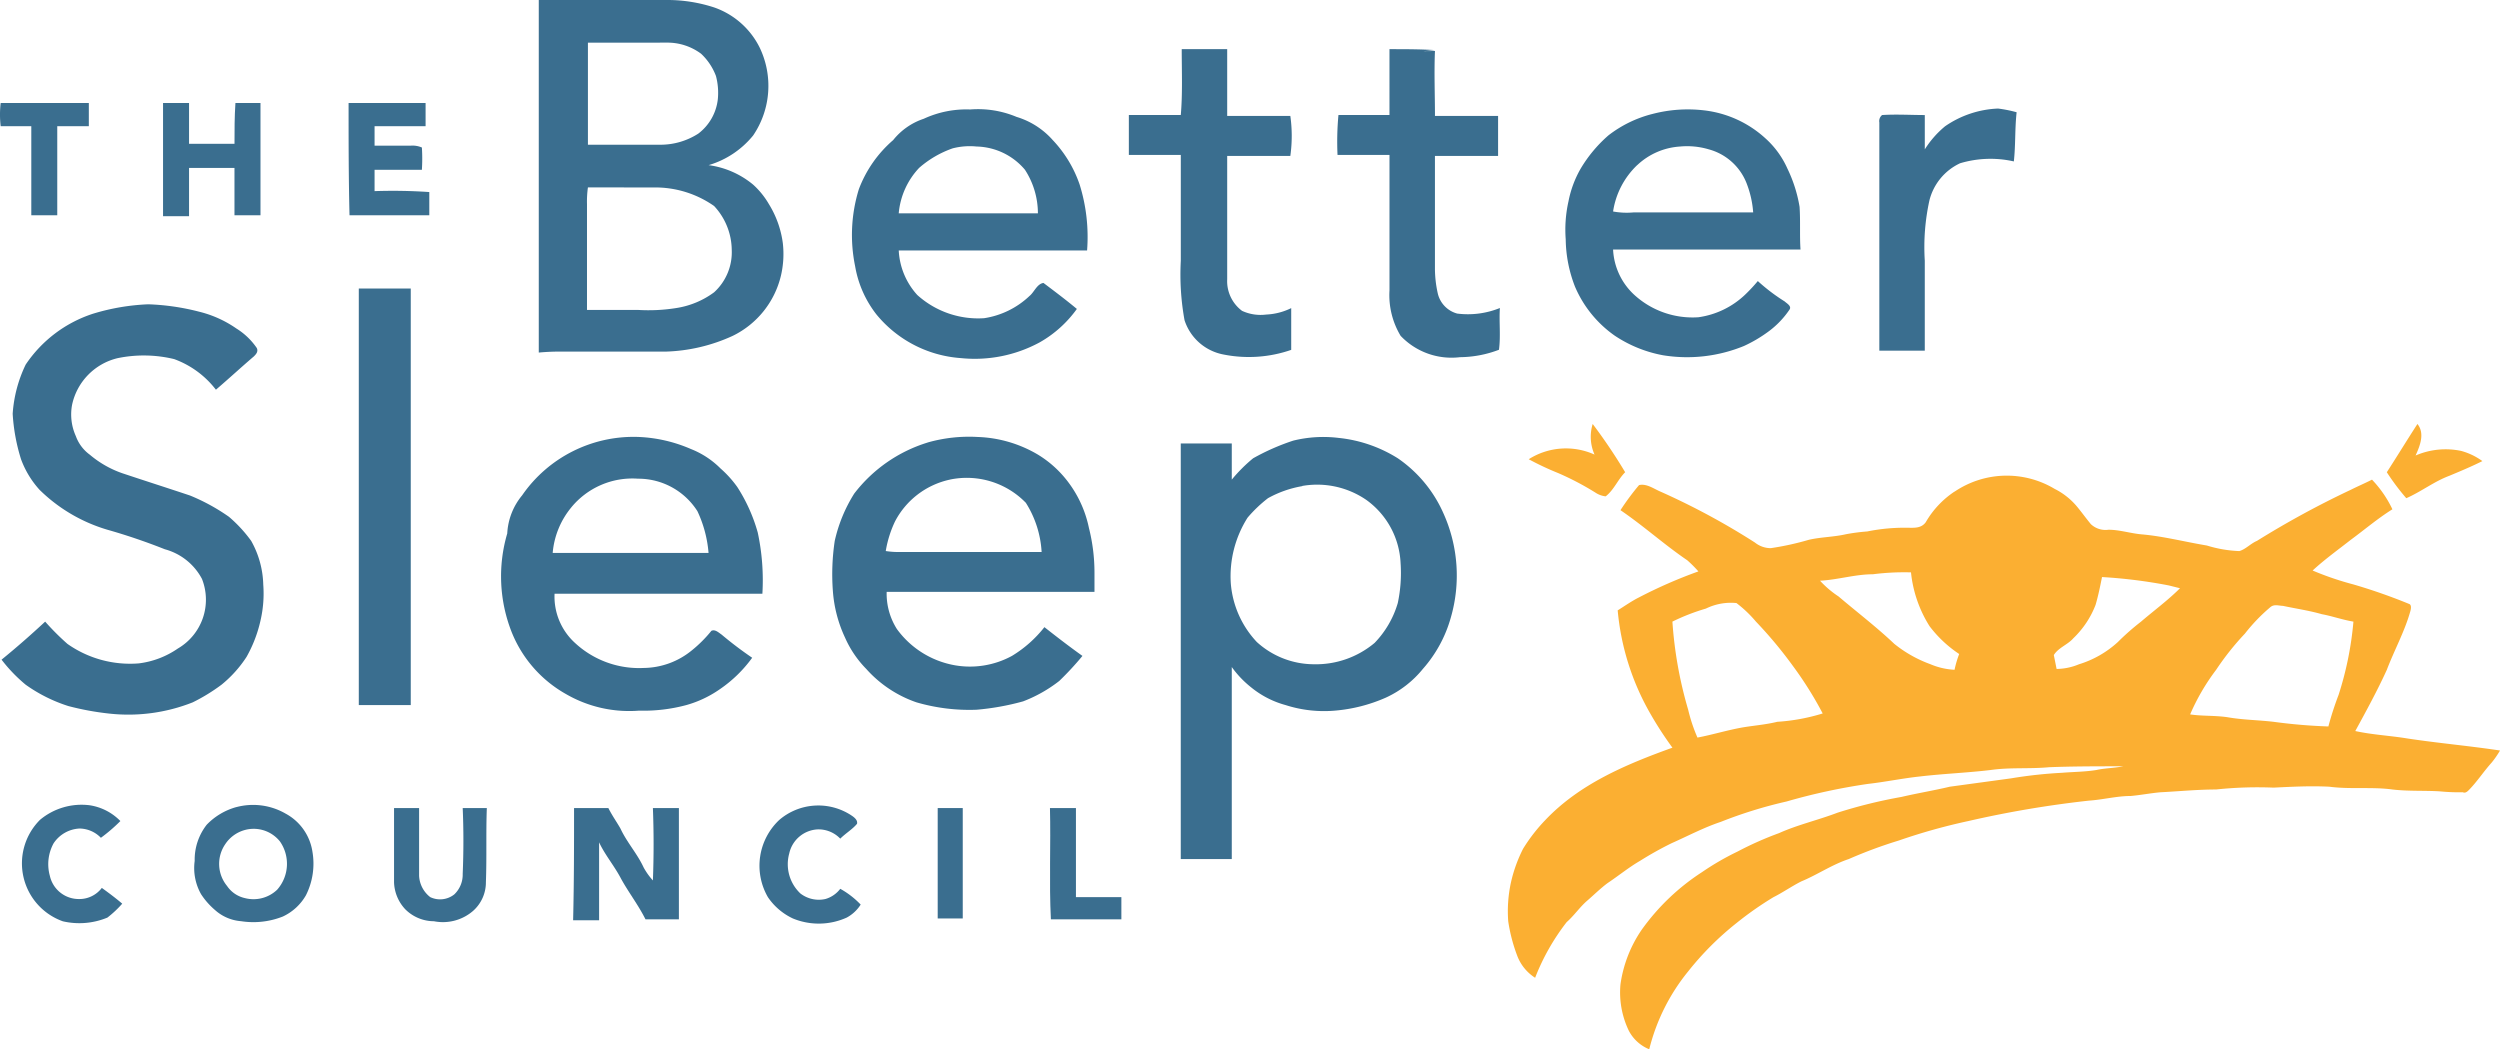
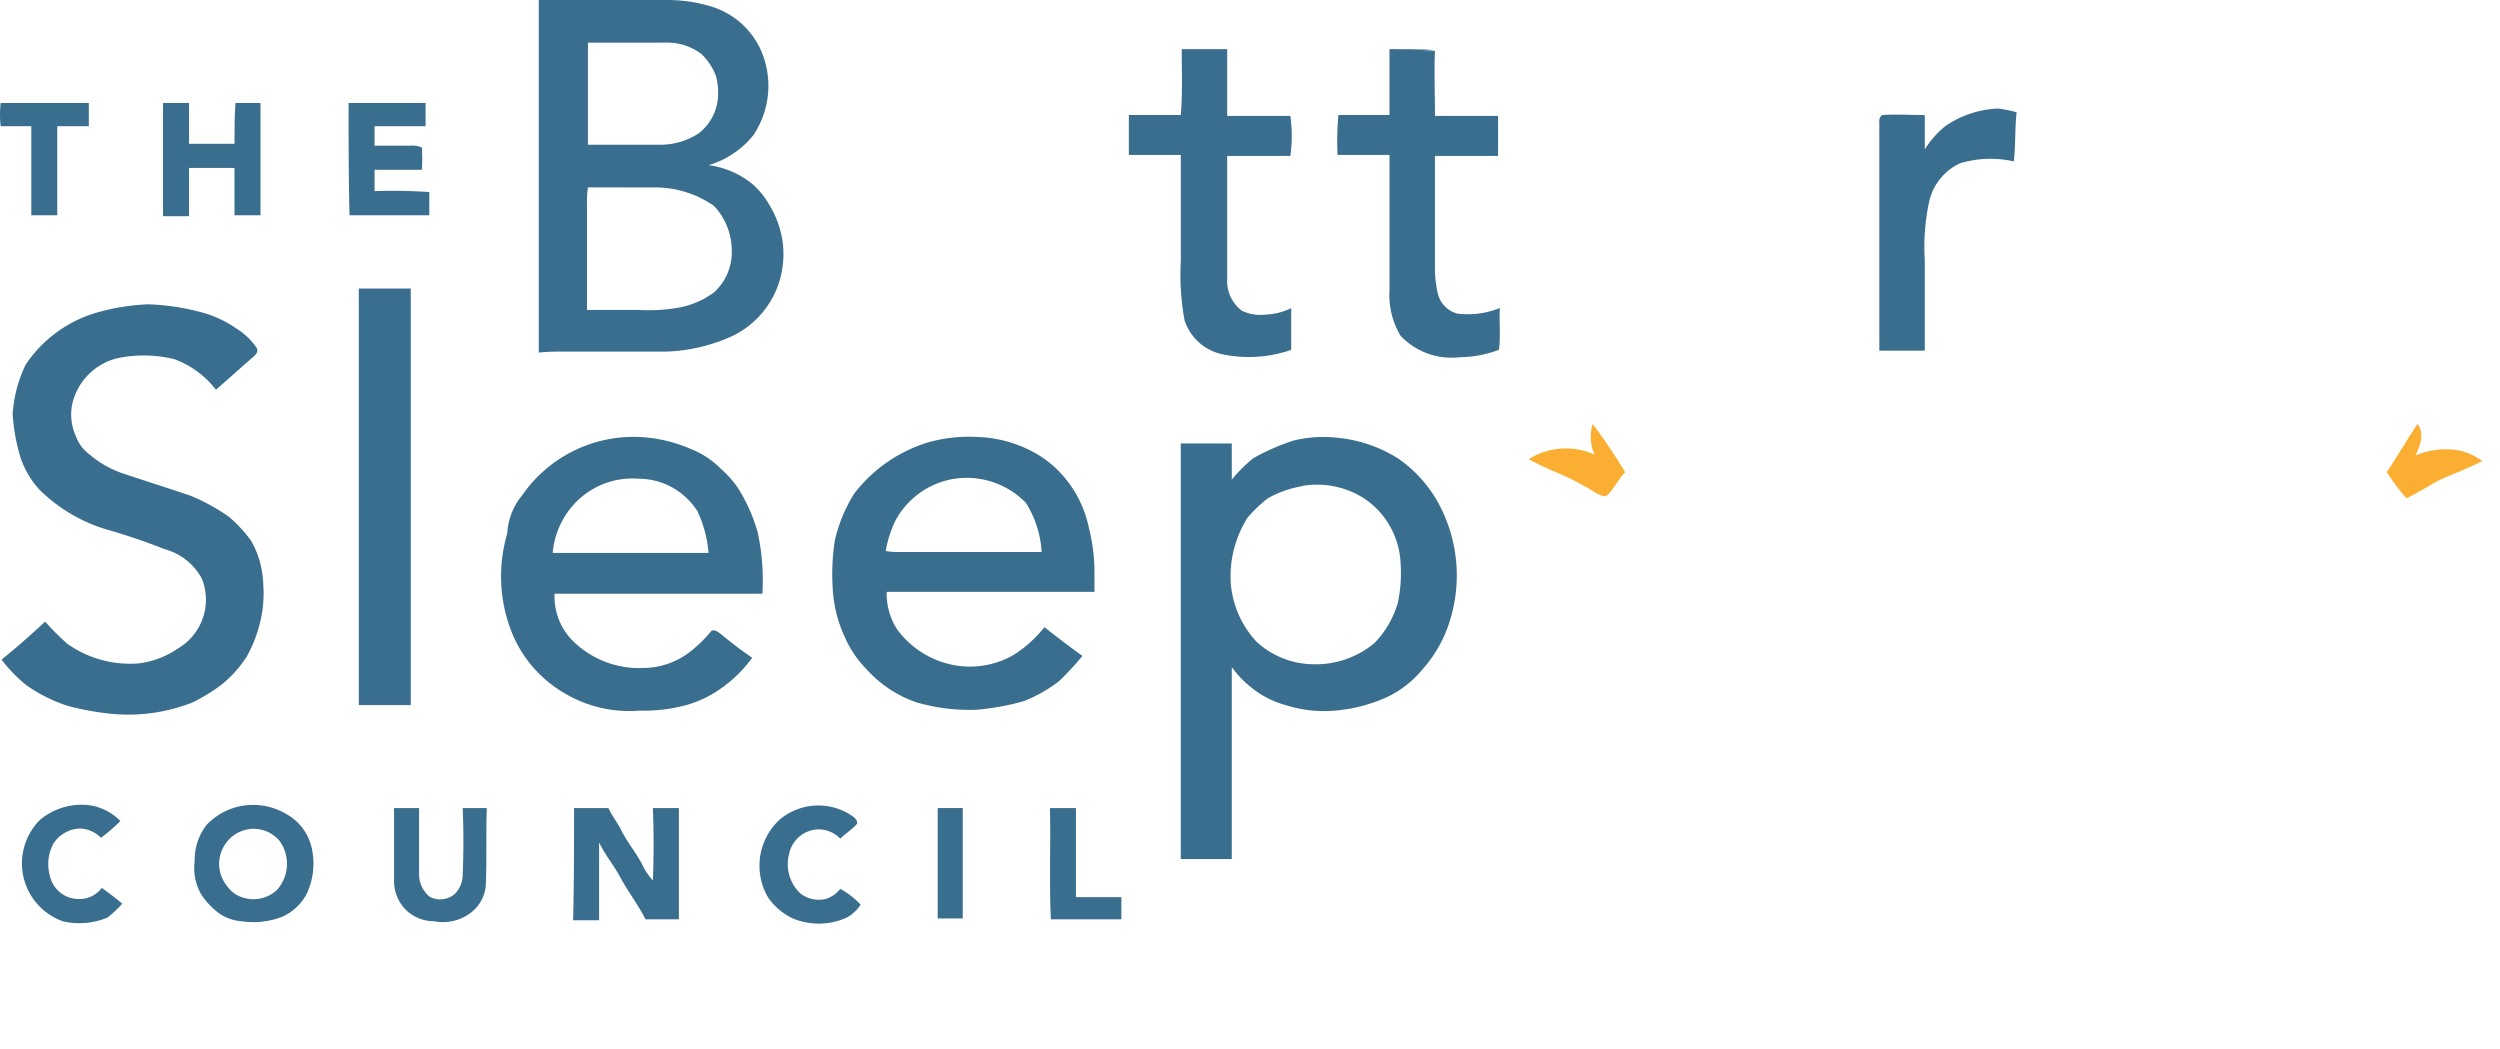
<svg xmlns="http://www.w3.org/2000/svg" width="193.996" height="81.422" viewBox="0 0 193.996 81.422">
  <g transform="translate(-69 -42)">
    <g transform="translate(69 42)">
      <path fill="#3A6E8F" d="M280.57,12.04H284.1v5.183h4.9a11.153,11.153,0,0,1,0,3.1h-4.9v9.575a2.877,2.877,0,0,0,1.152,2.448,3.424,3.424,0,0,0,1.872.288,4.874,4.874,0,0,0,1.944-.5v3.24a10.031,10.031,0,0,1-5.255.36,3.943,3.943,0,0,1-3.024-2.664,19.839,19.839,0,0,1-.288-4.607V20.247h-4.032v-3.1H280.5c.145-1.656.072-3.384.072-5.112Z" transform="translate(-188.872 -8.225)" />
      <path fill="#3A6E8F" d="M331.575,12.04c1.152,0,2.376,0,3.527.072a18.5,18.5,0,0,1-3.455.072c1.152.072,2.3,0,3.455,0-.072,1.656,0,3.384,0,5.039H340v3.1h-4.9V29.03a8.924,8.924,0,0,0,.216,1.944,2.115,2.115,0,0,0,1.512,1.584,6.617,6.617,0,0,0,3.312-.432c-.072,1.08.072,2.16-.072,3.24a8.671,8.671,0,0,1-3.024.576,5.446,5.446,0,0,1-4.607-1.656,6.131,6.131,0,0,1-.864-3.527V20.247h-4.032a22.247,22.247,0,0,1,.072-3.1h3.959V12.04Z" transform="translate(-223.751 -8.225)" />
      <path fill="#3A6E8F" d="M.111,25.216H6.95v1.8H4.5v6.911H2.486V27.016H.11A7.54,7.54,0,0,1,.111,25.216Z" transform="translate(-0.057 -17.225)" />
      <path fill="#3A6E8F" d="M39.982,25.216H42v3.168h3.527c0-1.08,0-2.088.072-3.168h1.944v8.711H45.525V30.255H42V34H39.982Z" transform="translate(-27.33 -17.225)" />
      <path fill="#3A6E8F" d="M85.416,25.216h5.975v1.8H87.432v1.512H90.24a1.827,1.827,0,0,1,.864.144,13.847,13.847,0,0,1,0,1.728H87.432v1.656a41.842,41.842,0,0,1,4.247.072v1.8H85.488c-.072-2.951-.072-5.831-.072-8.711Z" transform="translate(-58.366 -17.225)" />
      <path fill="#3A6E8F" d="M465.361,27.947a7.762,7.762,0,0,1,4.1-1.368,10.154,10.154,0,0,1,1.44.288c-.144,1.3-.072,2.52-.216,3.815a8.221,8.221,0,0,0-4.175.144,4.342,4.342,0,0,0-2.376,2.88,16.913,16.913,0,0,0-.36,4.679v6.983h-3.527V27.659a.6.6,0,0,1,.216-.576c1.08-.072,2.232,0,3.312,0v2.664a7.5,7.5,0,0,1,1.584-1.8Z" transform="translate(-314.414 -18.156)" />
-       <path fill="#3A6E8F" d="M214.237,27.489a7.87,7.87,0,0,1,3.6-.72,7.747,7.747,0,0,1,3.6.576,6.11,6.11,0,0,1,2.808,1.8,9.473,9.473,0,0,1,2.088,3.455,13.647,13.647,0,0,1,.576,5.111H212.294a5.537,5.537,0,0,0,1.44,3.455,7.051,7.051,0,0,0,5.183,1.8,6.54,6.54,0,0,0,3.527-1.728c.36-.288.576-.936,1.08-1.008.864.648,1.728,1.3,2.592,2.016a9.009,9.009,0,0,1-2.88,2.592,10.566,10.566,0,0,1-6.119,1.224,9.313,9.313,0,0,1-6.551-3.384,8.34,8.34,0,0,1-1.656-3.744,12.035,12.035,0,0,1,.288-5.975,9.415,9.415,0,0,1,2.664-3.815,5.1,5.1,0,0,1,2.376-1.655Zm2.232,2.3a7.9,7.9,0,0,0-2.592,1.512,5.892,5.892,0,0,0-1.584,3.527h10.8a6.215,6.215,0,0,0-1.008-3.384,5.049,5.049,0,0,0-3.744-1.8,5.347,5.347,0,0,0-1.872.144Z" transform="translate(-142.553 -18.274)" />
-       <path fill="#3A6E8F" d="M390.142,27.2a10.82,10.82,0,0,1,4.032-.288,8.489,8.489,0,0,1,4.751,2.16,6.955,6.955,0,0,1,1.728,2.376,10.839,10.839,0,0,1,.936,2.952c.072,1.08,0,2.232.072,3.312H387.118a5.1,5.1,0,0,0,1.656,3.527,6.7,6.7,0,0,0,4.967,1.728,6.573,6.573,0,0,0,3.672-1.8,12.882,12.882,0,0,0,.936-1.008,14.506,14.506,0,0,0,2.088,1.584c.144.144.576.36.36.648a6.887,6.887,0,0,1-1.584,1.656,10.636,10.636,0,0,1-1.944,1.152,11.634,11.634,0,0,1-6.263.72,10.017,10.017,0,0,1-3.744-1.512,8.9,8.9,0,0,1-3.1-3.815,10.418,10.418,0,0,1-.72-3.672,10.033,10.033,0,0,1,.216-2.952,8.224,8.224,0,0,1,.936-2.52,10.62,10.62,0,0,1,2.16-2.592,9.288,9.288,0,0,1,3.384-1.656Zm-1.152,3.96a6.252,6.252,0,0,0-1.872,3.6,5.857,5.857,0,0,0,1.584.072h9.287a7.748,7.748,0,0,0-.5-2.232,4.375,4.375,0,0,0-2.952-2.664,5.9,5.9,0,0,0-2.232-.216A5.323,5.323,0,0,0,388.991,31.164Z" transform="translate(-261.945 -18.349)" />
      <path fill="#3A6E8F" d="M131.986,0h10.079a11.683,11.683,0,0,1,3.527.576,6.219,6.219,0,0,1,3.527,3.1,6.854,6.854,0,0,1-.5,6.839,7.009,7.009,0,0,1-3.455,2.3,6.82,6.82,0,0,1,3.455,1.512,6.264,6.264,0,0,1,1.224,1.512,7.634,7.634,0,0,1,1.08,3.024,7.339,7.339,0,0,1-.144,2.52,6.991,6.991,0,0,1-3.744,4.679,13.362,13.362,0,0,1-5.255,1.224H133.93a17.559,17.559,0,0,0-1.944.072c0-9.143,0-18.285,0-27.356ZM135.8,3.312v7.919h5.615a5.427,5.427,0,0,0,2.952-.864A3.884,3.884,0,0,0,145.88,7.7a5.091,5.091,0,0,0-.144-1.8,4.559,4.559,0,0,0-1.152-1.728,4.368,4.368,0,0,0-2.664-.864Zm0,11.231a7.831,7.831,0,0,0-.072,1.3v8.207h3.959a13.545,13.545,0,0,0,2.952-.144,6.63,6.63,0,0,0,2.952-1.224,4.2,4.2,0,0,0,1.368-3.312,5.055,5.055,0,0,0-1.368-3.384,7.949,7.949,0,0,0-4.607-1.44Z" transform="translate(-90.178)" />
      <path fill="#3A6E8F" d="M87.915,70.65h4.032v32.324H87.915Z" transform="translate(-60.073 -48.261)" />
      <path fill="#3A6E8F" d="M7.581,75.232a16.941,16.941,0,0,1,4.247-.72,18.118,18.118,0,0,1,3.959.576,8.66,8.66,0,0,1,2.88,1.3A5.291,5.291,0,0,1,20.251,77.9c.144.288-.072.5-.216.648-1.008.864-1.944,1.728-2.952,2.592a7.2,7.2,0,0,0-3.24-2.376,10.044,10.044,0,0,0-4.391-.072,4.739,4.739,0,0,0-3.527,3.6,4.075,4.075,0,0,0,.288,2.448,3.066,3.066,0,0,0,1.08,1.44,7.919,7.919,0,0,0,2.52,1.44c1.728.576,3.527,1.152,5.255,1.728A15.353,15.353,0,0,1,18.092,91a10.664,10.664,0,0,1,1.728,1.872,7.26,7.26,0,0,1,.936,3.384,9.258,9.258,0,0,1-.216,2.808,10.291,10.291,0,0,1-1.08,2.808,9.277,9.277,0,0,1-1.944,2.16,14.279,14.279,0,0,1-2.232,1.368,13.563,13.563,0,0,1-6.551.864,21.392,21.392,0,0,1-3.1-.576,11.9,11.9,0,0,1-3.312-1.656,11.943,11.943,0,0,1-1.872-1.944c1.152-.936,2.3-1.944,3.384-2.952a19.581,19.581,0,0,0,1.728,1.728,8.435,8.435,0,0,0,5.543,1.512,6.776,6.776,0,0,0,3.024-1.152A4.385,4.385,0,0,0,16,95.821a4.621,4.621,0,0,0-2.88-2.3A46.458,46.458,0,0,0,8.66,92.005,12.593,12.593,0,0,1,3.4,88.91a7.245,7.245,0,0,1-1.44-2.376,14.54,14.54,0,0,1-.648-3.527,10.362,10.362,0,0,1,1.008-3.815,10.015,10.015,0,0,1,5.256-3.959Z" transform="translate(-0.328 -50.899)" />
      <path fill="#FBAF32" d="M379.49,106.193a3.391,3.391,0,0,1-.144-2.376,42.589,42.589,0,0,1,2.52,3.744c-.576.576-.864,1.368-1.512,1.872a1.769,1.769,0,0,1-.792-.288,21.934,21.934,0,0,0-2.88-1.512,22.538,22.538,0,0,1-2.3-1.08,5.388,5.388,0,0,1,5.111-.359Z" transform="translate(-255.756 -70.917)" />
-       <path fill="#FBAF32" d="M584.512,107.561c.792-1.224,1.584-2.52,2.376-3.744.576.72.216,1.656-.144,2.448a5.87,5.87,0,0,1,3.527-.36,5.01,5.01,0,0,1,1.656.792c-.864.432-1.728.792-2.592,1.152-1.152.432-2.16,1.224-3.312,1.728a18.369,18.369,0,0,1-1.512-2.016Z" transform="translate(-399.299 -70.917)" />
+       <path fill="#FBAF32" d="M584.512,107.561c.792-1.224,1.584-2.52,2.376-3.744.576.72.216,1.656-.144,2.448a5.87,5.87,0,0,1,3.527-.36,5.01,5.01,0,0,1,1.656.792c-.864.432-1.728.792-2.592,1.152-1.152.432-2.16,1.224-3.312,1.728a18.369,18.369,0,0,1-1.512-2.016" transform="translate(-399.299 -70.917)" />
      <path fill="#3A6E8F" d="M124.369,111.528a10.512,10.512,0,0,1,9.071-4.535,11.354,11.354,0,0,1,4.032.936,6.727,6.727,0,0,1,2.3,1.512,8.377,8.377,0,0,1,1.3,1.44,12.944,12.944,0,0,1,1.584,3.527,17.653,17.653,0,0,1,.36,4.751H126.889a4.857,4.857,0,0,0,1.584,3.815,7.314,7.314,0,0,0,5.327,1.944,5.988,5.988,0,0,0,3.744-1.368,10.012,10.012,0,0,0,1.512-1.512c.288-.144.576.144.792.288a29.327,29.327,0,0,0,2.376,1.8,10.186,10.186,0,0,1-2.52,2.448,8.573,8.573,0,0,1-2.592,1.224,12.808,12.808,0,0,1-3.672.432,9.779,9.779,0,0,1-5.687-1.3,9.6,9.6,0,0,1-4.175-4.751,11.787,11.787,0,0,1-.36-7.7A5.027,5.027,0,0,1,124.369,111.528Zm3.815.936a6.385,6.385,0,0,0-1.44,3.527h12.094a9.356,9.356,0,0,0-.864-3.24,5.433,5.433,0,0,0-4.607-2.52,6.132,6.132,0,0,0-5.184,2.232Z" transform="translate(-83.856 -73.085)" />
      <path fill="#3A6E8F" d="M211.25,107.43a11.745,11.745,0,0,1,3.887-.432,9.806,9.806,0,0,1,4.679,1.368,8.378,8.378,0,0,1,2.088,1.8,8.888,8.888,0,0,1,1.872,3.887,14.2,14.2,0,0,1,.432,3.455v1.512H208.082a5.122,5.122,0,0,0,.792,2.88,7.078,7.078,0,0,0,4.464,2.808,6.812,6.812,0,0,0,4.464-.72,9.367,9.367,0,0,0,2.52-2.232c1.008.792,1.944,1.512,2.952,2.232a23.027,23.027,0,0,1-1.8,1.944,10.827,10.827,0,0,1-2.808,1.584,19.849,19.849,0,0,1-3.6.648,14.655,14.655,0,0,1-4.679-.576A9.257,9.257,0,0,1,206.5,125a8.164,8.164,0,0,1-1.656-2.448,10.236,10.236,0,0,1-.936-3.6,17.435,17.435,0,0,1,.144-3.887,11.657,11.657,0,0,1,1.512-3.672,11.394,11.394,0,0,1,5.687-3.96Zm1.728,2.88a6.3,6.3,0,0,0-4.247,3.24,8.582,8.582,0,0,0-.72,2.3,6.2,6.2,0,0,0,1.152.072h10.943a7.964,7.964,0,0,0-1.224-3.815,6.393,6.393,0,0,0-5.9-1.8Z" transform="translate(-139.278 -73.09)" />
      <path fill="#3A6E8F" d="M297.9,107.315a9.738,9.738,0,0,1,3.527-.216,10.674,10.674,0,0,1,4.607,1.584,10.121,10.121,0,0,1,3.527,4.247,11.739,11.739,0,0,1,.576,8.135,10.129,10.129,0,0,1-2.16,3.959,7.979,7.979,0,0,1-2.88,2.232,12.33,12.33,0,0,1-3.959,1.008,9.756,9.756,0,0,1-3.815-.432,7.218,7.218,0,0,1-2.664-1.368,7.787,7.787,0,0,1-1.512-1.584v14.9h-3.959V107.53h3.959v2.808a11.985,11.985,0,0,1,1.656-1.656,17.5,17.5,0,0,1,3.1-1.367Zm.72,3.527a8.375,8.375,0,0,0-2.664.936,10.406,10.406,0,0,0-1.584,1.512,8.5,8.5,0,0,0-1.3,5.111,7.506,7.506,0,0,0,2.016,4.535,6.6,6.6,0,0,0,4.391,1.728,7.092,7.092,0,0,0,4.751-1.656,7.471,7.471,0,0,0,1.8-3.1,11.222,11.222,0,0,0,.216-3.1,6.388,6.388,0,0,0-2.664-4.9,6.737,6.737,0,0,0-4.967-1.08Z" transform="translate(-197.563 -73.119)" />
-       <path fill="#FBAF32" d="M403.99,117.719a7.23,7.23,0,0,1,7.775-.216,5.392,5.392,0,0,1,1.728,1.368c.36.432.72.936,1.08,1.368a1.662,1.662,0,0,0,1.368.432c.864,0,1.728.288,2.592.36,1.656.144,3.312.576,5.039.864a9.729,9.729,0,0,0,2.52.432c.5-.144.864-.576,1.368-.792a71.063,71.063,0,0,1,7.271-3.959c.576-.288,1.08-.5,1.656-.792a8.732,8.732,0,0,1,1.584,2.3c-1.152.72-2.16,1.584-3.24,2.376-1.008.792-2.016,1.512-2.952,2.376a23.439,23.439,0,0,0,3.168,1.08,43.7,43.7,0,0,1,4.319,1.512c.216.072.144.432.072.648-.432,1.512-1.224,2.952-1.8,4.464-.72,1.584-1.584,3.168-2.448,4.751,1.3.288,2.736.36,4.032.576,2.376.36,4.824.576,7.2.936a7.254,7.254,0,0,1-.648.936c-.648.72-1.152,1.512-1.8,2.16-.144.144-.288.216-.432.144a15.666,15.666,0,0,1-1.8-.072c-1.224-.072-2.448,0-3.672-.144-1.584-.216-3.24,0-4.9-.216-1.44-.072-2.88,0-4.319.072a30.529,30.529,0,0,0-4.464.144c-1.44,0-2.88.144-4.319.216-.792.072-1.512.216-2.3.288-1.08,0-2.16.288-3.24.36a81.9,81.9,0,0,0-9.359,1.584,46.107,46.107,0,0,0-5.4,1.512,35.853,35.853,0,0,0-3.887,1.44c-1.3.432-2.448,1.224-3.672,1.728-.72.36-1.44.864-2.16,1.224a25.871,25.871,0,0,0-2.88,2.016,23.036,23.036,0,0,0-3.744,3.744,15.453,15.453,0,0,0-3.024,6.047,3.1,3.1,0,0,1-1.584-1.44,6.85,6.85,0,0,1-.648-3.6,9.915,9.915,0,0,1,1.656-4.247,17.276,17.276,0,0,1,4.679-4.464,20.718,20.718,0,0,1,2.736-1.584,26.03,26.03,0,0,1,3.24-1.44c1.44-.648,3.024-1.008,4.535-1.584a38.517,38.517,0,0,1,4.967-1.224c1.224-.288,2.52-.5,3.744-.792l4.751-.648a35.081,35.081,0,0,1,3.959-.432c.864-.072,1.8-.072,2.664-.216.648-.144,1.368-.144,2.088-.288-1.944,0-3.887,0-5.759.072-1.512.144-3.024,0-4.535.216-1.8.216-3.672.288-5.471.5-1.368.144-2.736.432-4.032.576a47.286,47.286,0,0,0-6.335,1.368,34.733,34.733,0,0,0-5.111,1.584c-1.3.432-2.52,1.08-3.815,1.656a26.784,26.784,0,0,0-2.448,1.368c-.864.5-1.656,1.152-2.52,1.728-.576.432-1.08.936-1.584,1.368-.576.5-1.008,1.152-1.584,1.656a17.129,17.129,0,0,0-2.448,4.319,3.488,3.488,0,0,1-1.368-1.656,12.793,12.793,0,0,1-.72-2.736,10.525,10.525,0,0,1,.216-3.024,11.171,11.171,0,0,1,.936-2.592,13.164,13.164,0,0,1,1.728-2.232c2.664-2.808,6.263-4.319,9.863-5.615a27.843,27.843,0,0,1-1.728-2.664,19.621,19.621,0,0,1-2.52-7.991c.576-.36,1.08-.72,1.656-1.008a37.206,37.206,0,0,1,4.607-2.016,9.737,9.737,0,0,0-.864-.864c-1.8-1.224-3.384-2.664-5.183-3.887a19.4,19.4,0,0,1,1.44-1.944c.576-.144,1.152.288,1.656.5a55.449,55.449,0,0,1,7.343,3.959,1.956,1.956,0,0,0,1.224.432,21.638,21.638,0,0,0,2.952-.648c.936-.216,1.944-.216,2.88-.432a15.053,15.053,0,0,1,1.656-.216,14.58,14.58,0,0,1,3.1-.288c.5,0,1.08.072,1.44-.432a7.136,7.136,0,0,1,2.232-2.375Zm-6.335,6.407c-1.368,0-2.736.432-4.1.5a7.647,7.647,0,0,0,1.44,1.224c1.44,1.224,2.952,2.376,4.319,3.672a9.766,9.766,0,0,0,2.808,1.584,5.466,5.466,0,0,0,1.872.432,7.877,7.877,0,0,1,.36-1.224,9.357,9.357,0,0,1-2.3-2.16,9.648,9.648,0,0,1-1.44-4.175A19.317,19.317,0,0,0,397.655,124.126Zm17.782.216c-.144.72-.288,1.44-.5,2.16a7.129,7.129,0,0,1-1.728,2.592c-.432.5-1.152.72-1.512,1.3l.216,1.08a4.631,4.631,0,0,0,1.728-.36,7.9,7.9,0,0,0,3.024-1.728,18.886,18.886,0,0,1,1.8-1.584c1.008-.864,2.088-1.656,3.024-2.592l-.864-.216A39.238,39.238,0,0,0,415.436,124.342Zm-30.74,2.448A16.153,16.153,0,0,0,382.1,127.8a31.725,31.725,0,0,0,1.224,6.839,12.654,12.654,0,0,0,.72,2.16c1.152-.216,2.3-.576,3.527-.792.864-.144,1.8-.216,2.664-.432a15.182,15.182,0,0,0,3.527-.648,28.373,28.373,0,0,0-2.3-3.672,33.251,33.251,0,0,0-2.88-3.455,9.446,9.446,0,0,0-1.512-1.44A4.4,4.4,0,0,0,384.7,126.789Zm43.842-.144a13.822,13.822,0,0,0-2.016,2.088,21.2,21.2,0,0,0-2.232,2.808A16.663,16.663,0,0,0,422.275,135c.936.144,1.872.072,2.88.216,1.224.216,2.376.216,3.6.36a42.185,42.185,0,0,0,4.247.36,24.368,24.368,0,0,1,.792-2.448,25.746,25.746,0,0,0,1.152-5.687c-.864-.144-1.656-.432-2.448-.576-1.008-.288-2.016-.432-3.024-.648-.288,0-.648-.144-.936.072Z" transform="translate(-252.324 -79.564)" />
      <path fill="#3A6E8F" d="M6.767,198.271a5.03,5.03,0,0,1,3.887-1.152,4.213,4.213,0,0,1,2.376,1.224,13.023,13.023,0,0,1-1.512,1.3,2.343,2.343,0,0,0-1.656-.72,2.563,2.563,0,0,0-2.016,1.152,3.371,3.371,0,0,0-.288,2.52,2.3,2.3,0,0,0,2.232,1.8,2.184,2.184,0,0,0,1.8-.864c.5.36,1.08.792,1.584,1.224a8.193,8.193,0,0,1-1.152,1.08,5.677,5.677,0,0,1-3.455.288,4.771,4.771,0,0,1-1.8-7.847Z" transform="translate(-3.689 -134.631)" />
      <path fill="#3A6E8F" d="M187.583,198.362A4.655,4.655,0,0,1,193.2,198c.216.144.5.36.432.648-.36.432-.864.72-1.3,1.152a2.34,2.34,0,0,0-1.728-.72,2.379,2.379,0,0,0-2.232,1.872,3.123,3.123,0,0,0,.864,3.1,2.339,2.339,0,0,0,1.944.432,2.223,2.223,0,0,0,1.152-.792,6.655,6.655,0,0,1,1.584,1.224,2.921,2.921,0,0,1-1.08,1.008,5.263,5.263,0,0,1-4.175.072,4.8,4.8,0,0,1-1.944-1.656,4.876,4.876,0,0,1,.864-5.975Z" transform="translate(-127.129 -134.722)" />
      <path fill="#3A6E8F" d="M101.876,197.866h1.872c-.072,1.944,0,3.815-.072,5.759a2.952,2.952,0,0,1-1.008,2.232,3.572,3.572,0,0,1-3.024.792,3.158,3.158,0,0,1-2.232-.936,3.207,3.207,0,0,1-.864-2.088v-5.759h1.944v5.255a2.229,2.229,0,0,0,.864,1.656,1.77,1.77,0,0,0,1.872-.216,2.117,2.117,0,0,0,.648-1.584c.072-1.727.072-3.455,0-5.111Z" transform="translate(-65.971 -135.162)" />
      <path fill="#3A6E8F" d="M140.463,197.866h2.664c.288.576.648,1.08.936,1.584.5,1.08,1.3,1.944,1.8,3.024a5.1,5.1,0,0,0,.72,1.008q.108-2.807,0-5.615H148.6V206.5h-2.592c-.576-1.152-1.368-2.16-1.944-3.24-.5-.936-1.224-1.8-1.656-2.736v6.047h-2.016c.072-2.951.072-5.831.072-8.711Z" transform="translate(-95.919 -135.162)" />
      <path fill="#3A6E8F" d="M229.67,197.866h1.944v8.567H229.67Z" transform="translate(-156.906 -135.162)" />
      <path fill="#3A6E8F" d="M257.158,197.866h2.016v6.911H262.7V206.5H257.23c-.144-2.879,0-5.759-.072-8.639Z" transform="translate(-175.683 -135.162)" />
      <path fill="#3A6E8F" d="M50.895,197.265a5.041,5.041,0,0,1,3.815.5,4.04,4.04,0,0,1,2.088,2.952,5.458,5.458,0,0,1-.5,3.384,4.014,4.014,0,0,1-1.8,1.656,6.212,6.212,0,0,1-3.24.36,3.415,3.415,0,0,1-2.016-.864,5.739,5.739,0,0,1-1.08-1.224,4.121,4.121,0,0,1-.5-2.592,4.4,4.4,0,0,1,.936-2.808,5.061,5.061,0,0,1,2.3-1.368Zm.576,1.8a2.661,2.661,0,0,0-1.44,1.08,2.7,2.7,0,0,0,.144,3.24,2.263,2.263,0,0,0,1.368.936,2.653,2.653,0,0,0,2.52-.648,3.035,3.035,0,0,0,.216-3.744,2.61,2.61,0,0,0-2.808-.864Z" transform="translate(-32.555 -134.634)" />
    </g>
  </g>
</svg>